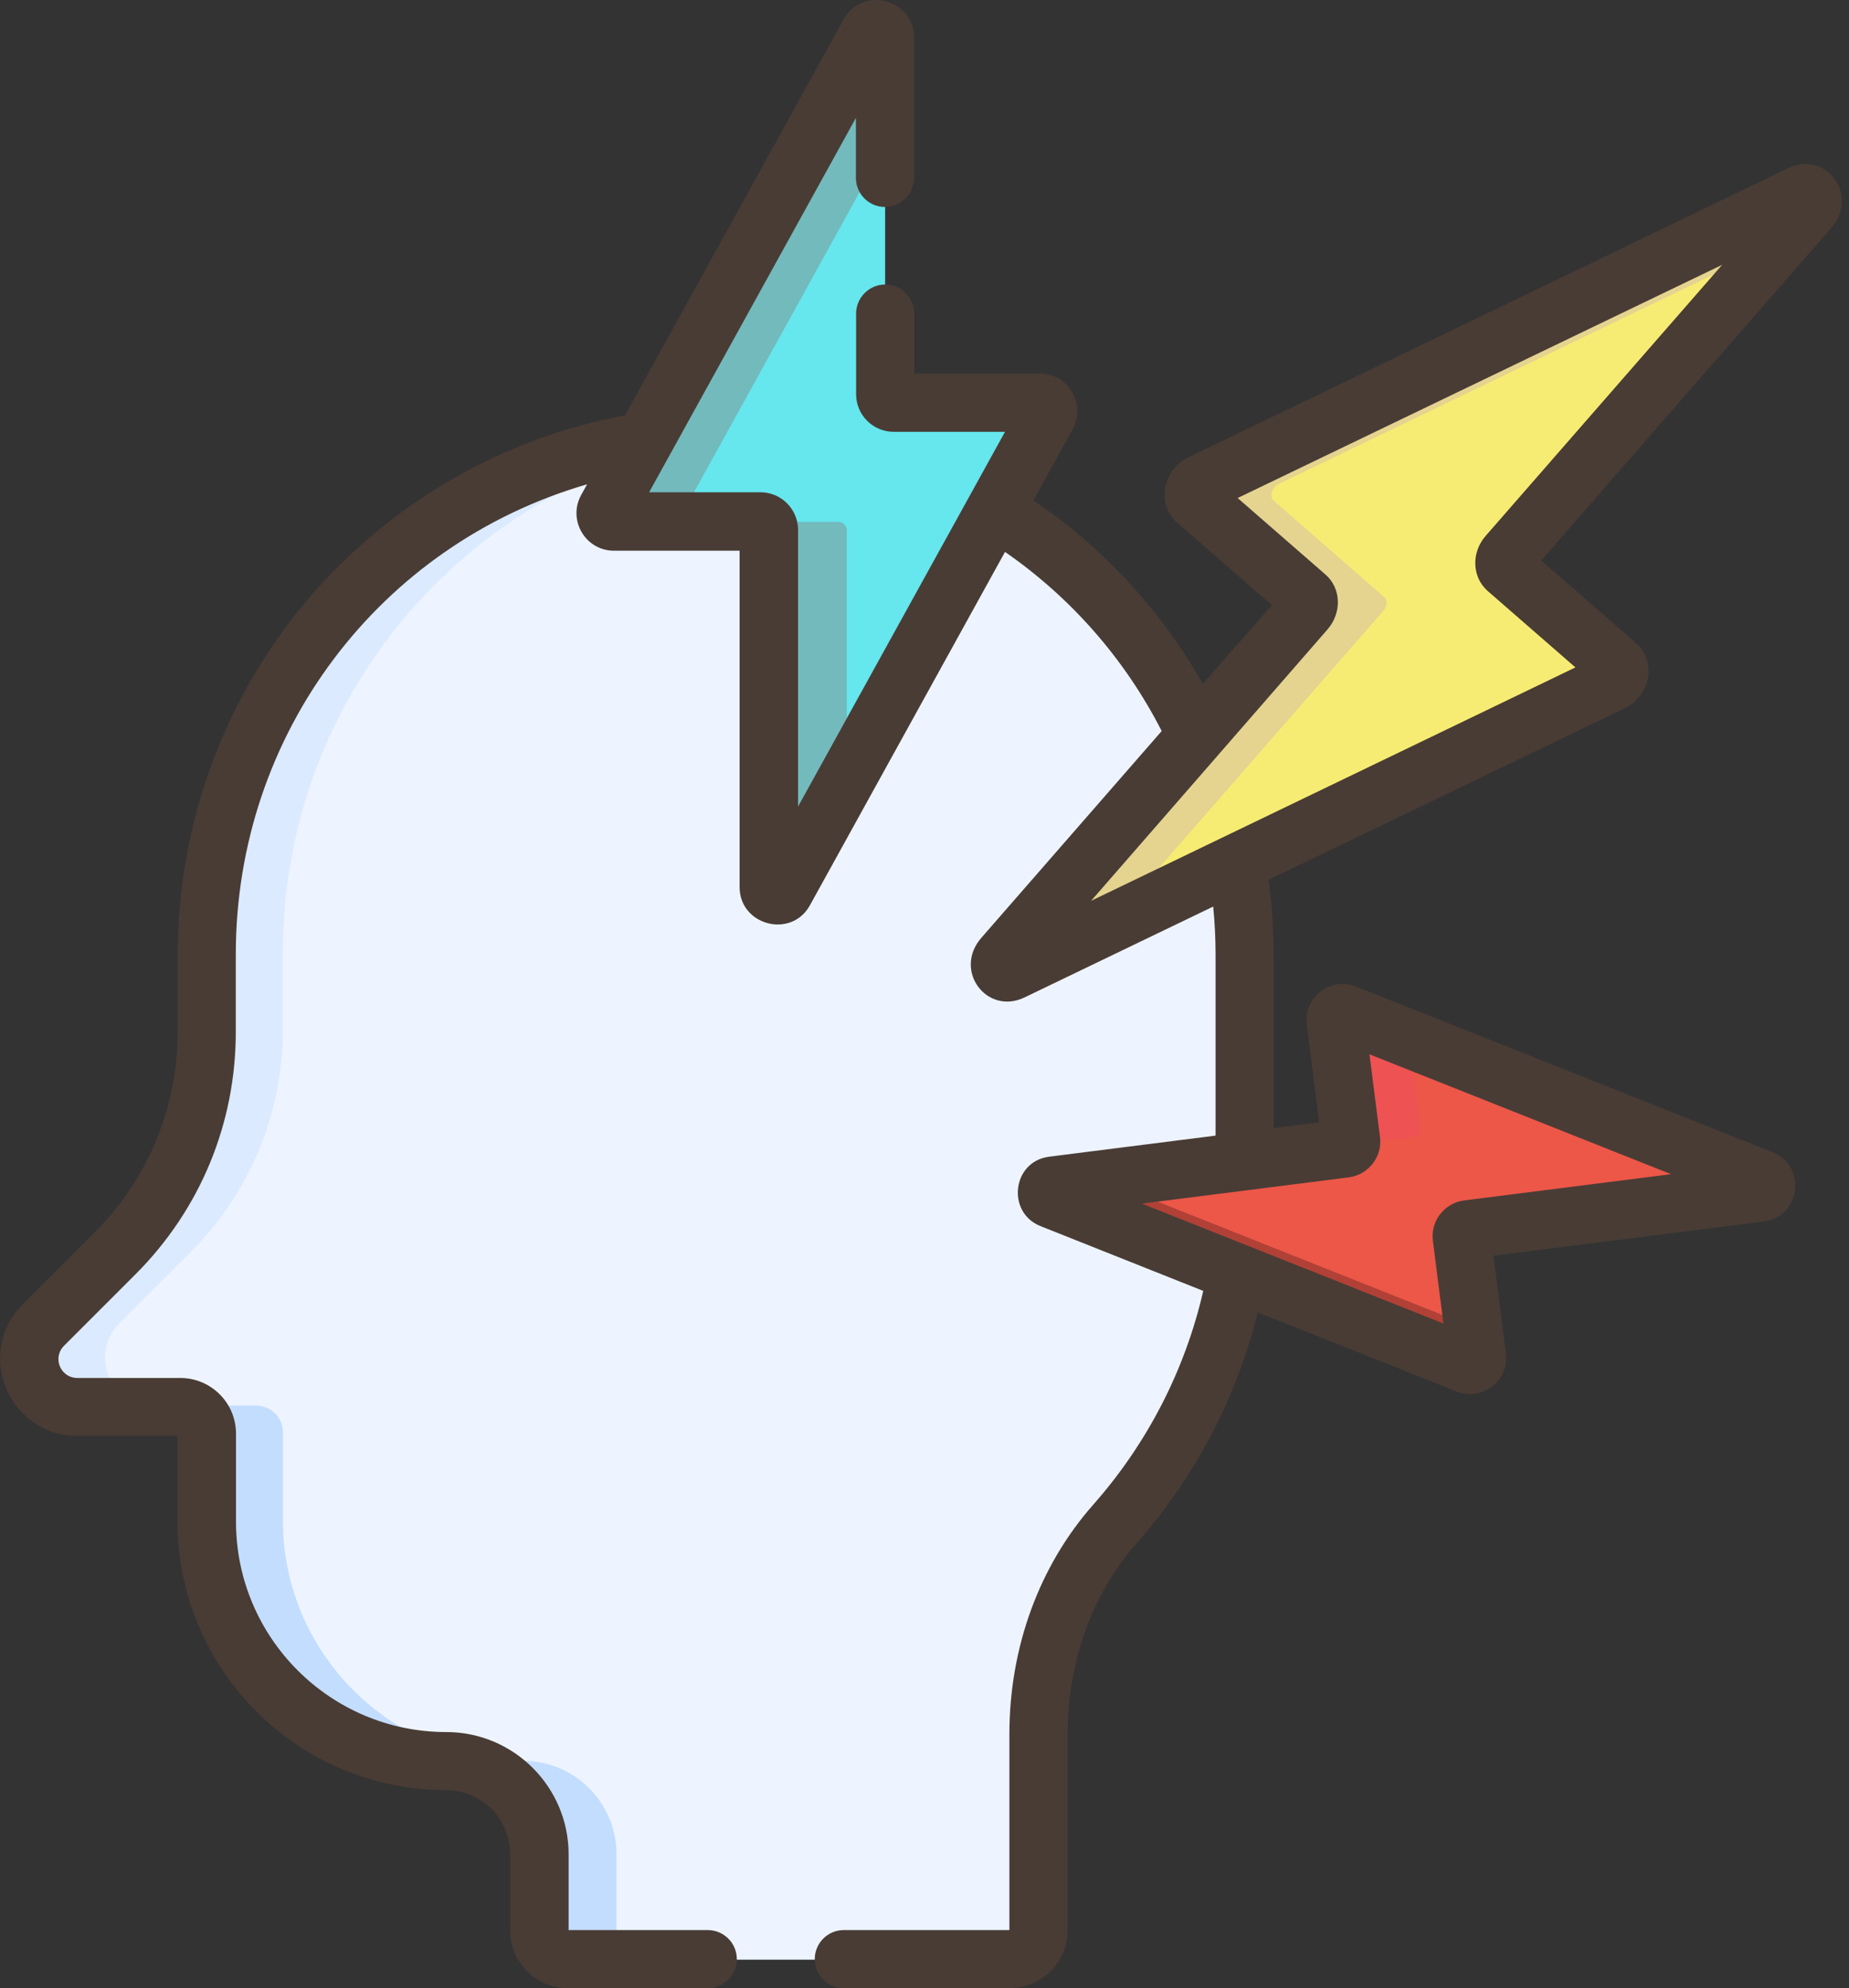
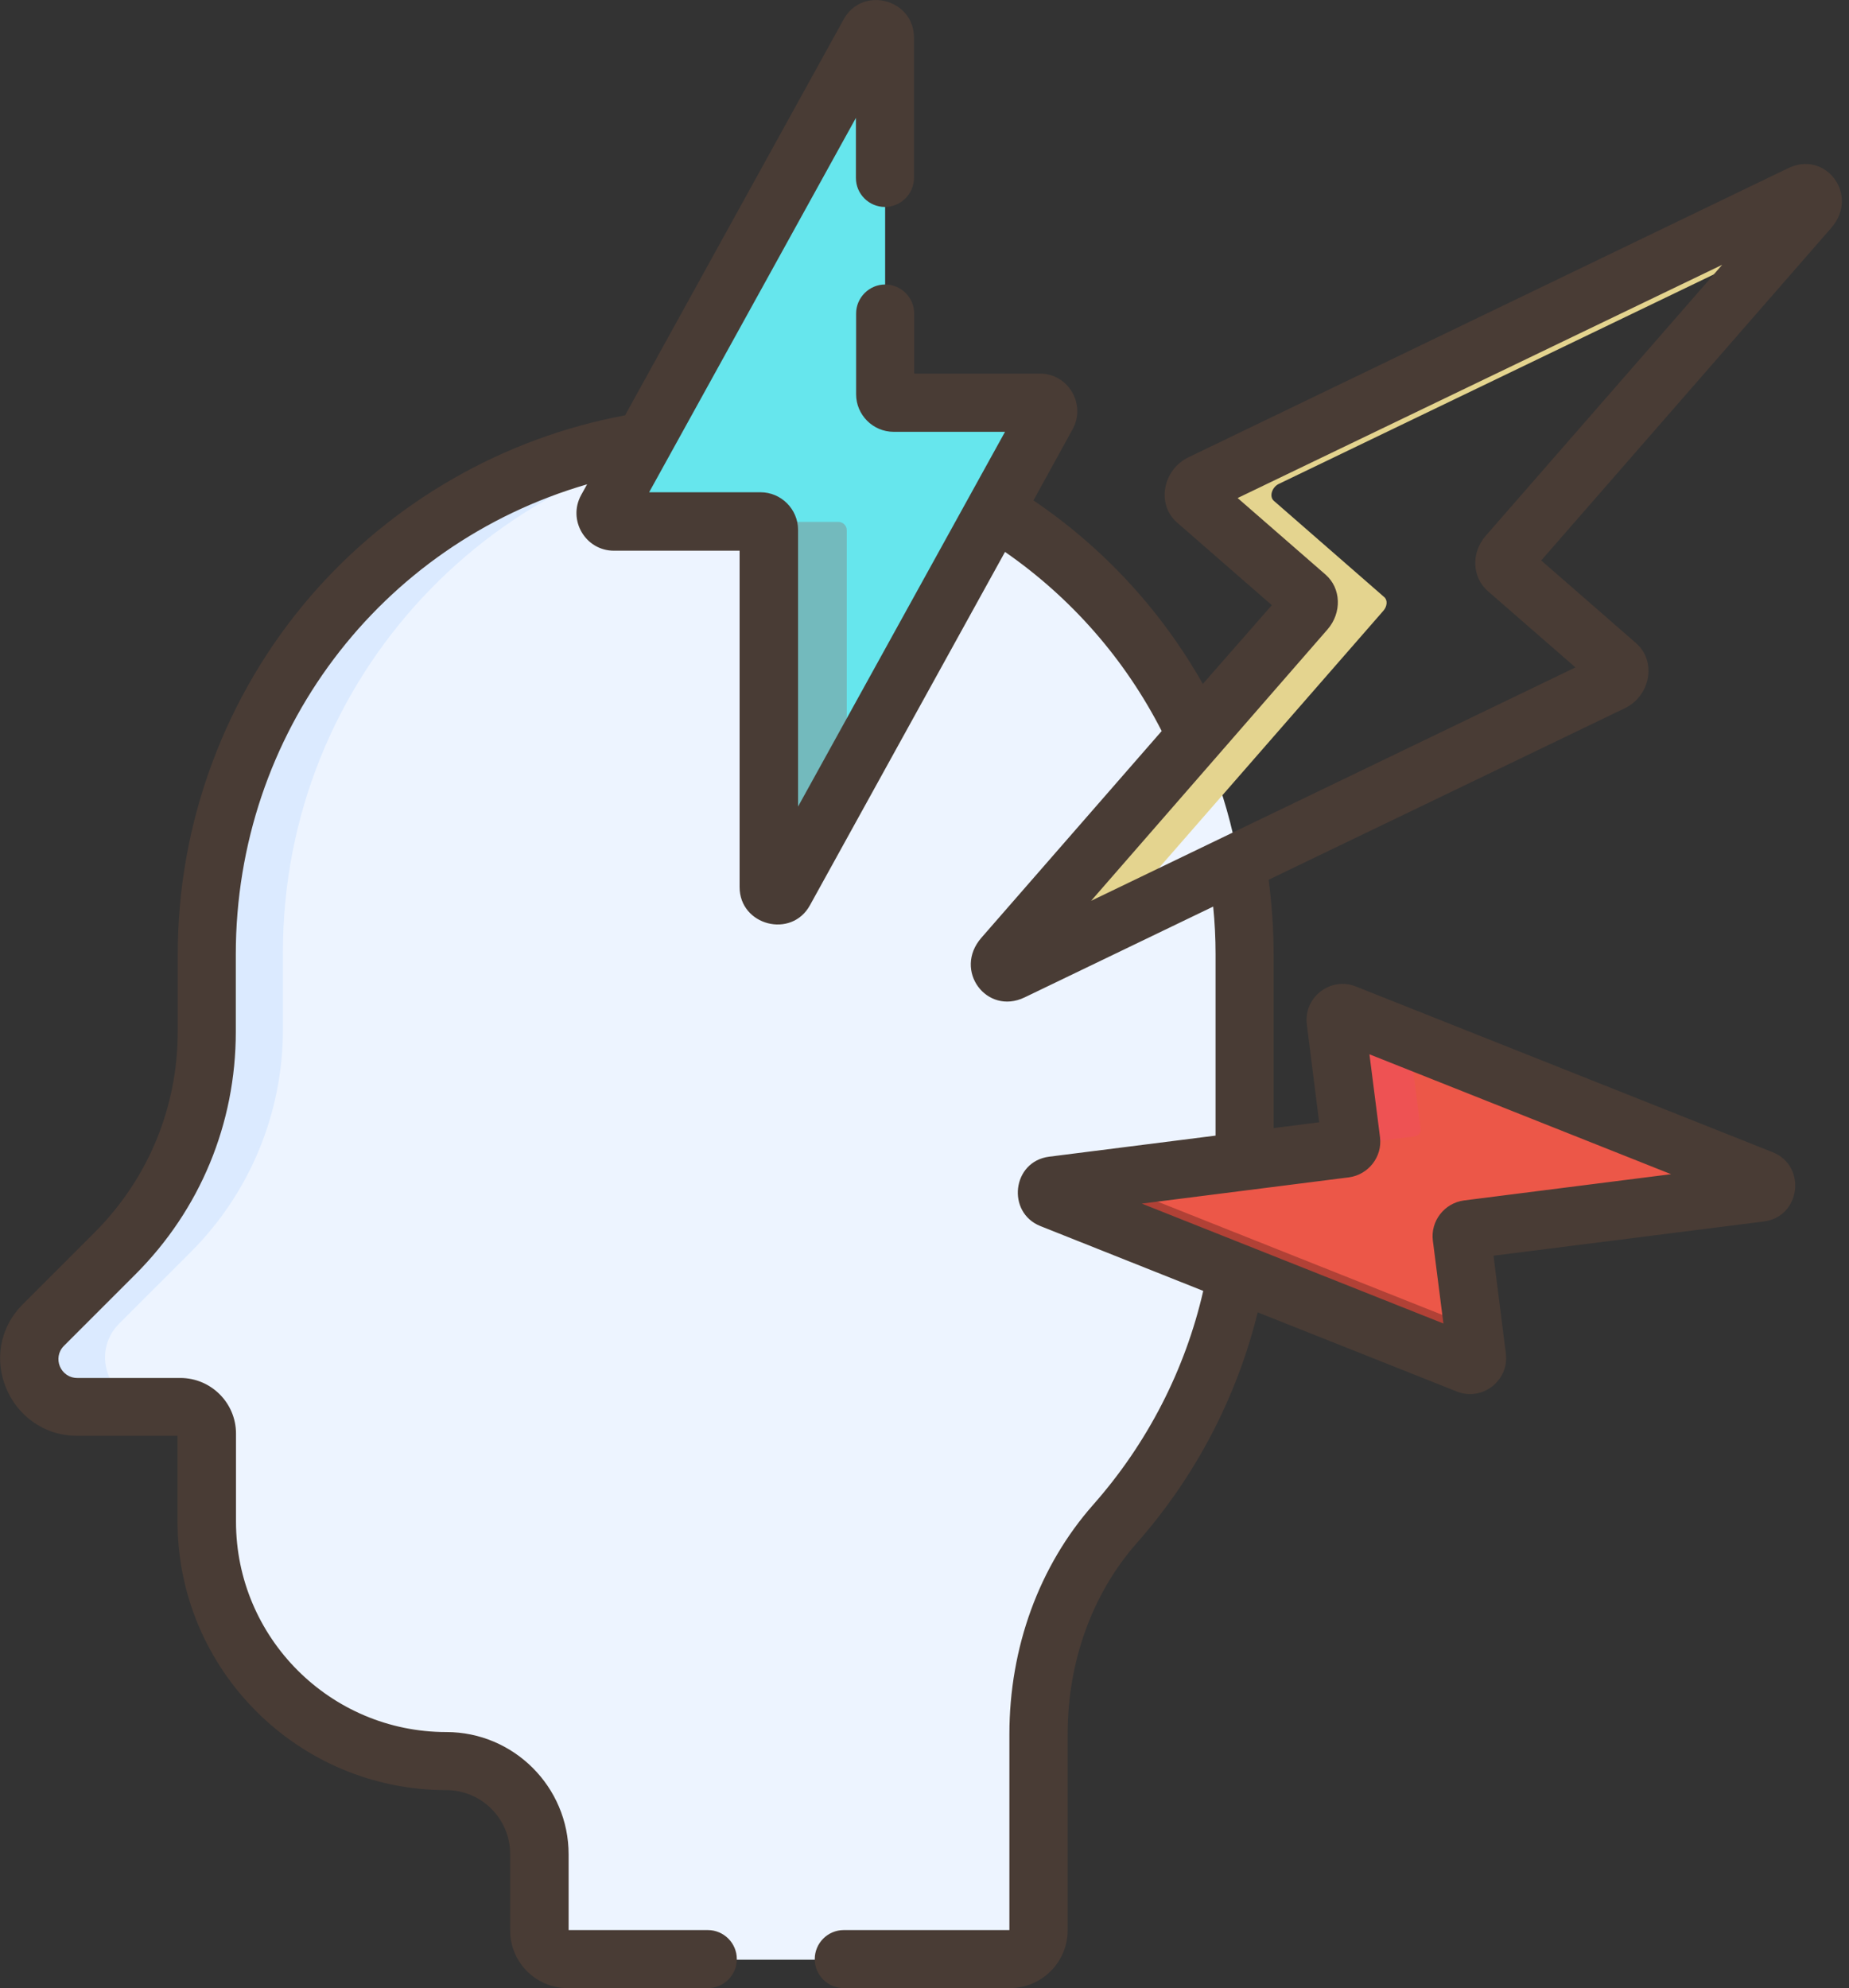
<svg xmlns="http://www.w3.org/2000/svg" width="93" height="100" viewBox="0 0 93 100" fill="none">
  <rect x="0" y="0" width="93" height="100" fill="#333333" stroke="none" />
  <path d="M36.52 21.73C22.09 21.73 10.35 33.43 10.35 47.9V51.79C10.35 55.99 8.68 60.01 5.72 62.98L2.12 66.58C0.59 68.11 1.67 70.71 3.83 70.71H9.01C9.75 70.71 10.35 71.31 10.35 72.05V76.5C10.35 83.14 15.78 88.58 22.43 88.58C25.02 88.58 27.13 90.68 27.13 93.28V97.14C27.13 97.93 27.77 98.57 28.56 98.57H50.85C51.65 98.57 52.3 97.92 52.3 97.12V87.22C52.3 83.34 53.59 79.52 56.16 76.61C60.23 72 62.7 65.94 62.7 59.31V47.9C62.69 33.44 50.97 21.73 36.52 21.73Z" fill="#EDF4FF" />
  <path d="M6 66.57L9.6 62.97C12.57 60 14.23 55.98 14.23 51.78V47.89C14.23 34.07 24.93 22.79 38.46 21.79C37.82 21.74 37.17 21.72 36.52 21.72C22.09 21.72 10.35 33.42 10.35 47.89V51.78C10.35 55.98 8.68 60 5.72 62.97L2.12 66.57C0.59 68.1 1.67 70.7 3.83 70.7H7.71C5.55 70.71 4.47 68.1 6 66.57Z" fill="#DBEAFF" />
-   <path d="M31.01 97.13V93.27C31.01 90.67 28.9 88.57 26.31 88.57C19.67 88.57 14.23 83.14 14.23 76.49V72.04C14.23 71.3 13.63 70.7 12.89 70.7H9.01C9.75 70.7 10.35 71.3 10.35 72.04V76.49C10.35 83.13 15.78 88.57 22.43 88.57C25.02 88.57 27.13 90.67 27.13 93.27V97.13C27.13 97.92 27.77 98.56 28.56 98.56H32.44C31.65 98.55 31.01 97.92 31.01 97.13Z" fill="#C3DDFF" />
  <path d="M52.3 20.29H44.94C44.71 20.29 44.52 20.1 44.52 19.87V1.91C44.52 1.47 43.94 1.32 43.72 1.71L30.52 25.63C30.36 25.91 30.57 26.26 30.89 26.26H38.25C38.48 26.26 38.67 26.45 38.67 26.68V44.64C38.67 45.08 39.25 45.23 39.47 44.84L52.67 20.92C52.83 20.63 52.63 20.29 52.3 20.29Z" fill="#66E6ED" />
  <path d="M74.3 68.28L73.54 62.25C73.52 62.06 73.65 61.88 73.84 61.86L88.54 60C88.9 59.95 88.96 59.46 88.63 59.33L67.68 51C67.43 50.9 67.17 51.1 67.2 51.37L67.96 57.4C67.98 57.59 67.85 57.77 67.66 57.79L52.96 59.65C52.6 59.7 52.54 60.19 52.87 60.32L73.82 68.65C74.07 68.75 74.34 68.54 74.3 68.28Z" fill="#EC5748" />
-   <path d="M81.35 33.47L75.8 28.63C75.62 28.48 75.64 28.17 75.84 27.94L91.03 10.52C91.4 10.09 91.09 9.57 90.6 9.8L60.42 24.33C60.06 24.5 59.92 24.97 60.17 25.18L65.72 30.02C65.9 30.17 65.88 30.48 65.68 30.71L50.48 48.14C50.11 48.57 50.42 49.09 50.91 48.86L81.1 34.32C81.45 34.16 81.59 33.69 81.35 33.47Z" fill="#F7EC73" />
-   <path d="M34.43 25.62L44.52 7.34V1.91C44.52 1.47 43.94 1.32 43.72 1.71L30.52 25.63C30.36 25.91 30.57 26.26 30.89 26.26H34.8C34.48 26.25 34.27 25.9 34.43 25.62Z" fill="#73BABD" />
  <path d="M42.59 26.67C42.59 26.44 42.4 26.25 42.17 26.25H38.26C38.49 26.25 38.68 26.44 38.68 26.67V44.63C38.68 45.07 39.26 45.22 39.48 44.83L42.59 39.19V26.67Z" fill="#73BABD" />
  <path d="M67.94 57.57L71.15 57.16C71.34 57.14 71.48 56.96 71.45 56.77L70.88 52.26L67.68 51C67.43 50.9 67.17 51.1 67.2 51.37L67.96 57.4C67.98 57.46 67.97 57.52 67.94 57.57Z" fill="#EE5253" />
  <path d="M56.36 59.7C56.16 59.62 56.1 59.41 56.17 59.24L52.96 59.65C52.6 59.7 52.54 60.19 52.87 60.32L73.82 68.65C74.07 68.75 74.33 68.55 74.3 68.28L74.11 66.76L56.36 59.7Z" fill="#B14136" />
  <path d="M69.58 30.72C69.78 30.49 69.8 30.18 69.62 30.03L64.07 25.19C63.83 24.98 63.97 24.51 64.32 24.34L89.59 12.17L91.02 10.53C91.39 10.1 91.08 9.58 90.59 9.81L60.42 24.33C60.06 24.5 59.92 24.97 60.17 25.18L65.72 30.02C65.9 30.17 65.88 30.48 65.68 30.71L50.48 48.14C50.11 48.57 50.42 49.09 50.91 48.86L55.82 46.49L69.58 30.72Z" fill="#E4D48F" />
  <path d="M3.89 72.22H8.93V76.53C8.93 83.98 14.99 90.04 22.44 90.04C24.22 90.04 25.66 91.48 25.66 93.26V97.11C25.66 98.7 26.96 100 28.55 100H35.6C36.41 100 37.06 99.34 37.06 98.54C37.06 97.73 36.4 97.08 35.6 97.08H28.6V93.27C28.6 89.88 25.84 87.12 22.45 87.12C16.61 87.12 11.87 82.37 11.87 76.54V72.11C11.87 70.56 10.61 69.31 9.07 69.31H3.89C3.04 69.31 2.62 68.29 3.22 67.69L6.81 64.1C10.07 60.84 11.86 56.51 11.86 51.9V48C11.86 36.88 19.12 27.38 29.53 24.36L29.23 24.9C28.54 26.16 29.45 27.7 30.88 27.7H37.2V44.62C37.2 46.55 39.81 47.23 40.74 45.53C41.73 43.74 49.56 29.55 50.55 27.76C53.88 30.07 56.58 33.15 58.43 36.77L49.36 47.17C47.93 48.81 49.63 51.08 51.53 50.17L61.02 45.6C61.1 46.4 61.14 47.2 61.14 48V57.12L52.77 58.18C50.9 58.42 50.62 60.99 52.33 61.67L60.52 64.93C59.61 68.9 57.71 72.6 54.99 75.68C52.27 78.76 50.77 82.86 50.77 87.23V97.08H42.44C41.63 97.08 40.98 97.74 40.98 98.54C40.98 99.35 41.64 100 42.44 100H50.79C52.39 100 53.7 98.7 53.7 97.09V87.22C53.7 83.57 54.94 80.15 57.18 77.61C60.12 74.28 62.2 70.3 63.26 66.01L73.27 69.99C74.56 70.5 75.91 69.44 75.74 68.08L75.12 63.16L88.71 61.44C90.57 61.21 90.89 58.64 89.15 57.95L68.2 49.62C66.92 49.11 65.56 50.16 65.73 51.53L66.35 56.45L64.06 56.74V48C64.06 46.75 63.97 45.49 63.81 44.25L81.71 35.63C83.01 35.01 83.34 33.27 82.29 32.35L77.52 28.19L92.11 11.46C93.54 9.82 91.84 7.54 89.94 8.46L59.78 23C58.49 23.62 58.15 25.36 59.2 26.28L63.97 30.44L60.5 34.4C58.41 30.71 55.51 27.56 51.98 25.17L53.95 21.59C54.64 20.33 53.73 18.79 52.3 18.79H45.98V15.77C45.98 14.96 45.32 14.31 44.52 14.31C43.72 14.31 43.06 14.97 43.06 15.77V19.83C43.06 20.87 43.91 21.72 44.95 21.72H50.55L40.14 40.57V26.65C40.14 25.61 39.29 24.76 38.25 24.76H32.65L43.05 5.93V8.95C43.05 9.76 43.71 10.41 44.51 10.41C45.31 10.41 45.97 9.75 45.97 8.95V1.89C45.97 -0.05 43.37 -0.73 42.43 0.98L31.44 20.89C25.31 22.03 19.71 25.25 15.61 30C11.31 35 8.94 41.39 8.94 48V51.88C8.94 55.7 7.45 59.3 4.75 62L1.16 65.59C-1.32 68.06 0.47 72.22 3.89 72.22ZM67.84 59.22C68.83 59.09 69.54 58.18 69.41 57.19L68.88 53.03L84.05 59.06L73.64 60.38C72.65 60.51 71.94 61.42 72.07 62.41L72.6 66.57L57.43 60.54C59.07 60.33 66.35 59.41 67.84 59.22ZM66.77 31.66C67.5 30.82 67.46 29.59 66.67 28.9L62.25 25.05L86.62 13.32L74.72 26.96C73.99 27.8 74.04 29.03 74.82 29.72L79.24 33.57L54.88 45.31C56.27 43.71 65.41 33.23 66.77 31.66Z" fill="#493C35" />
</svg>